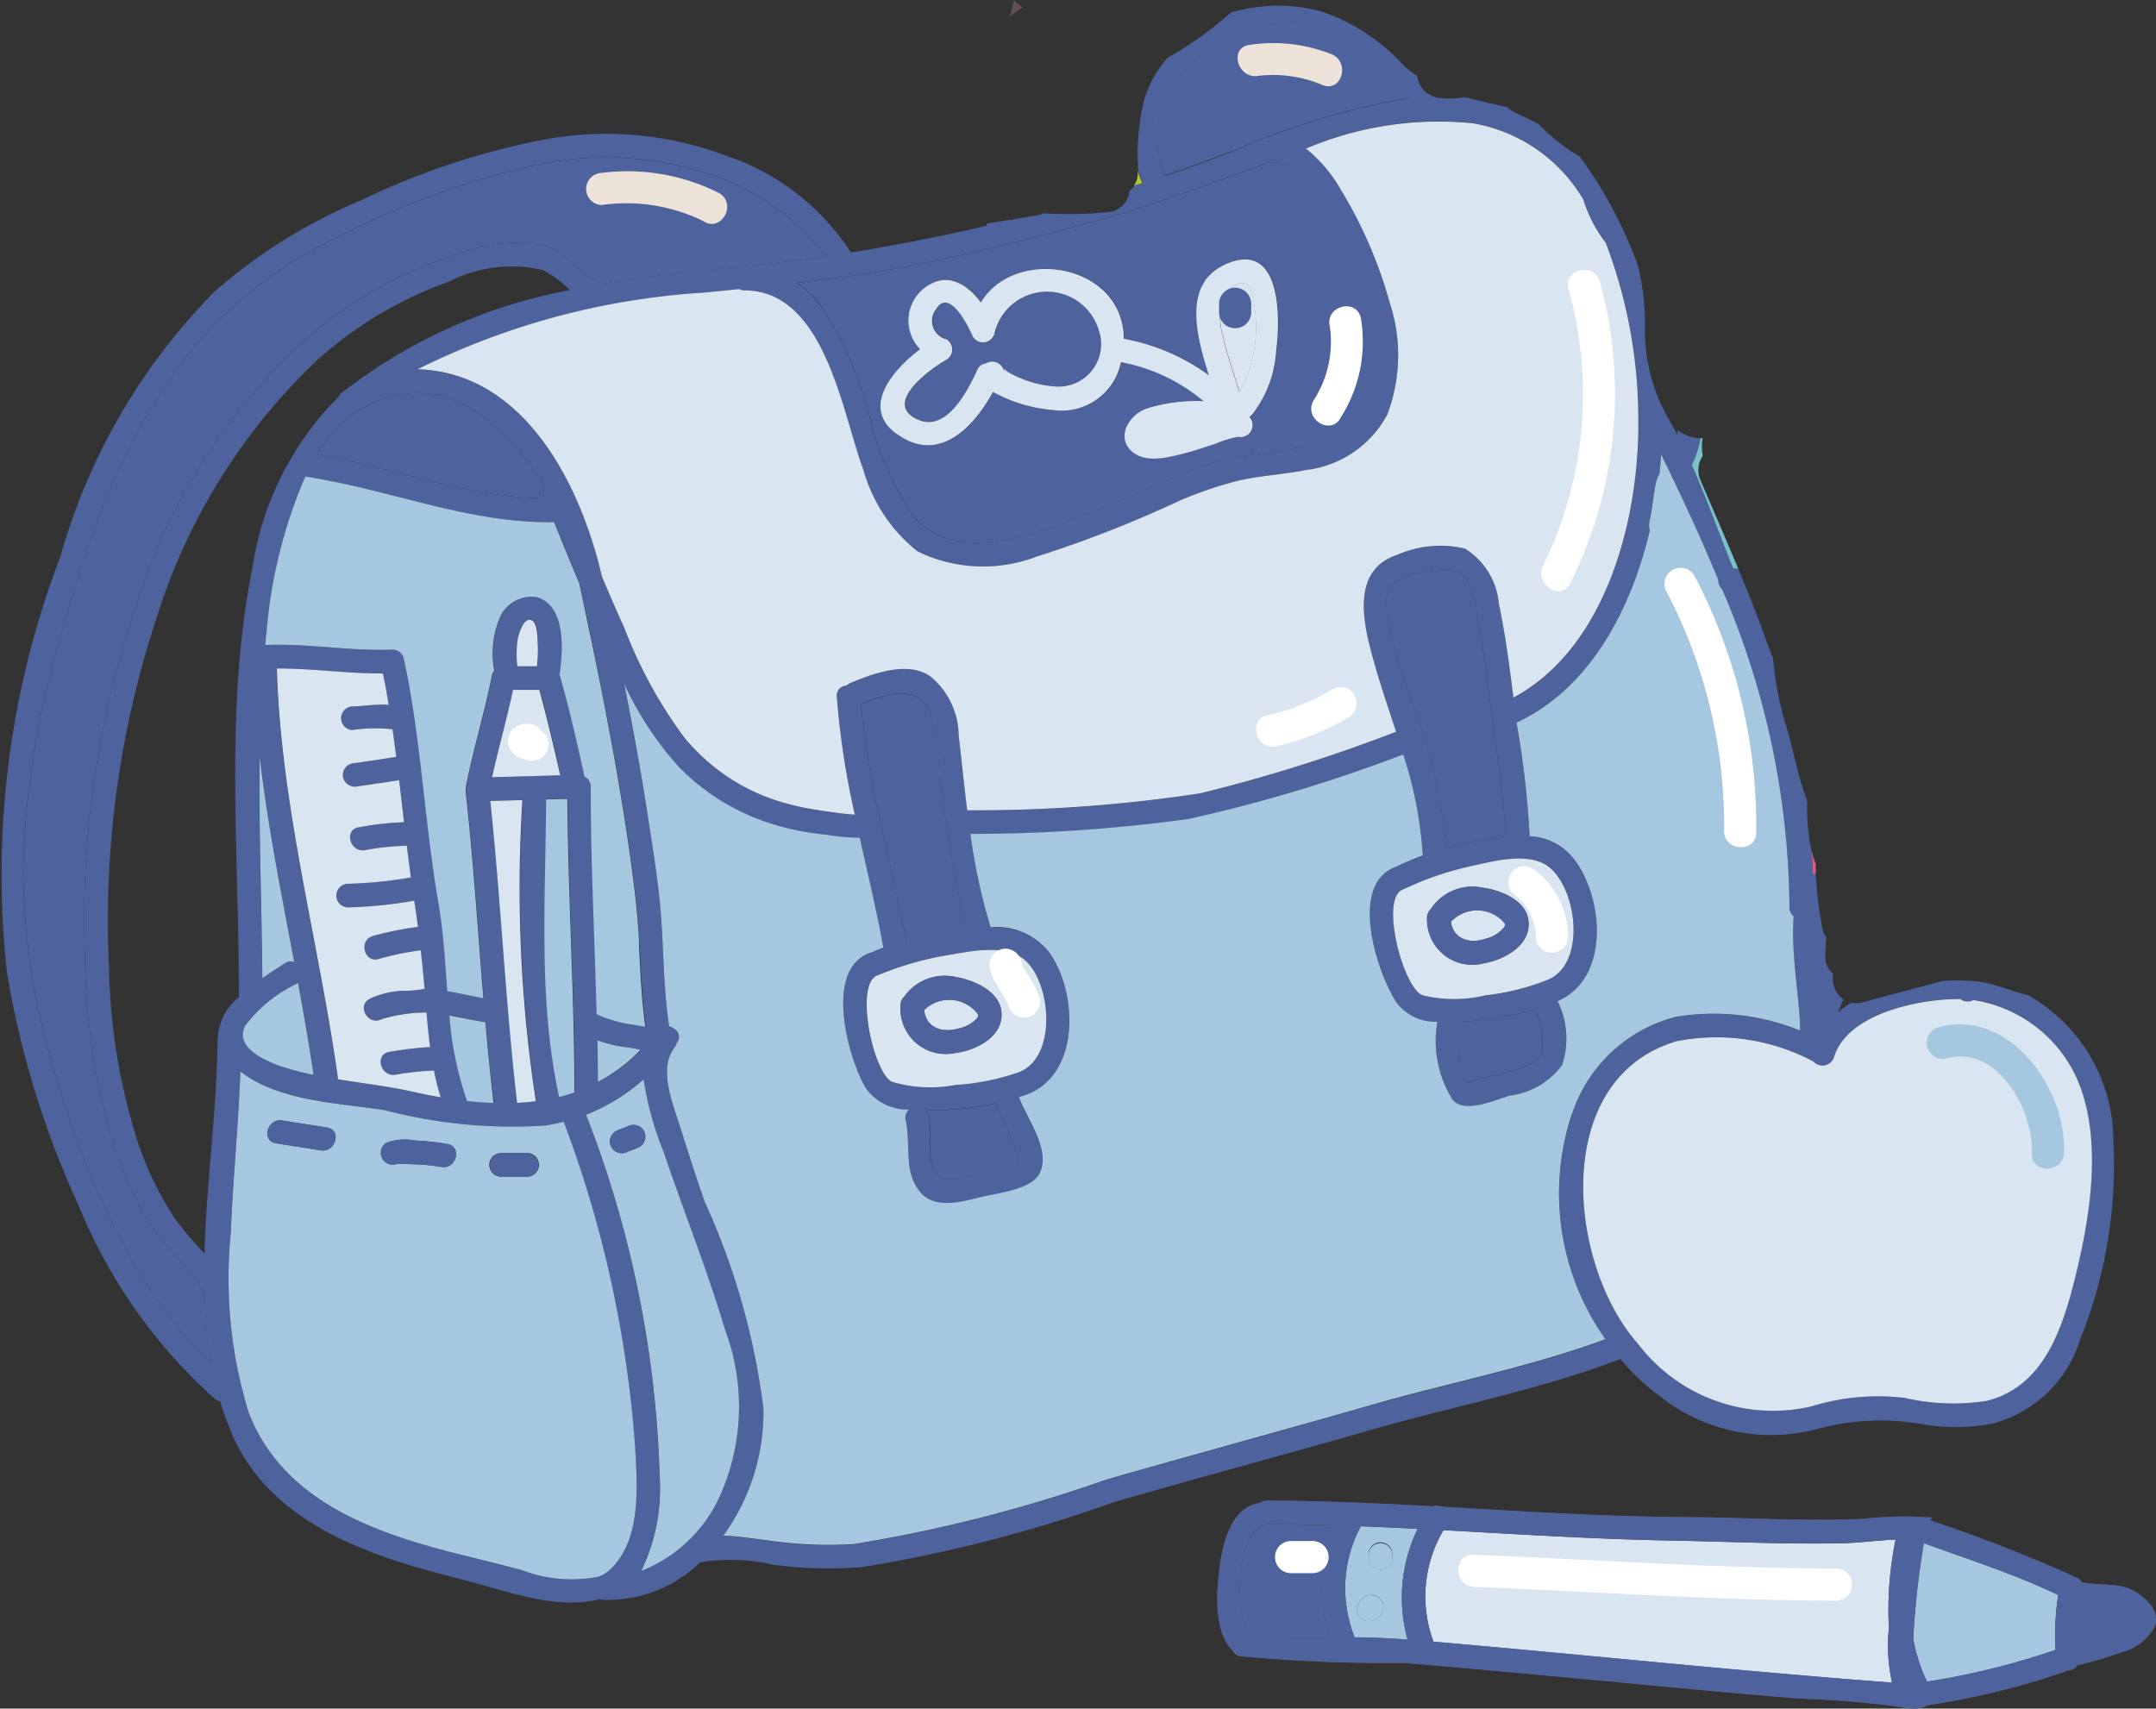
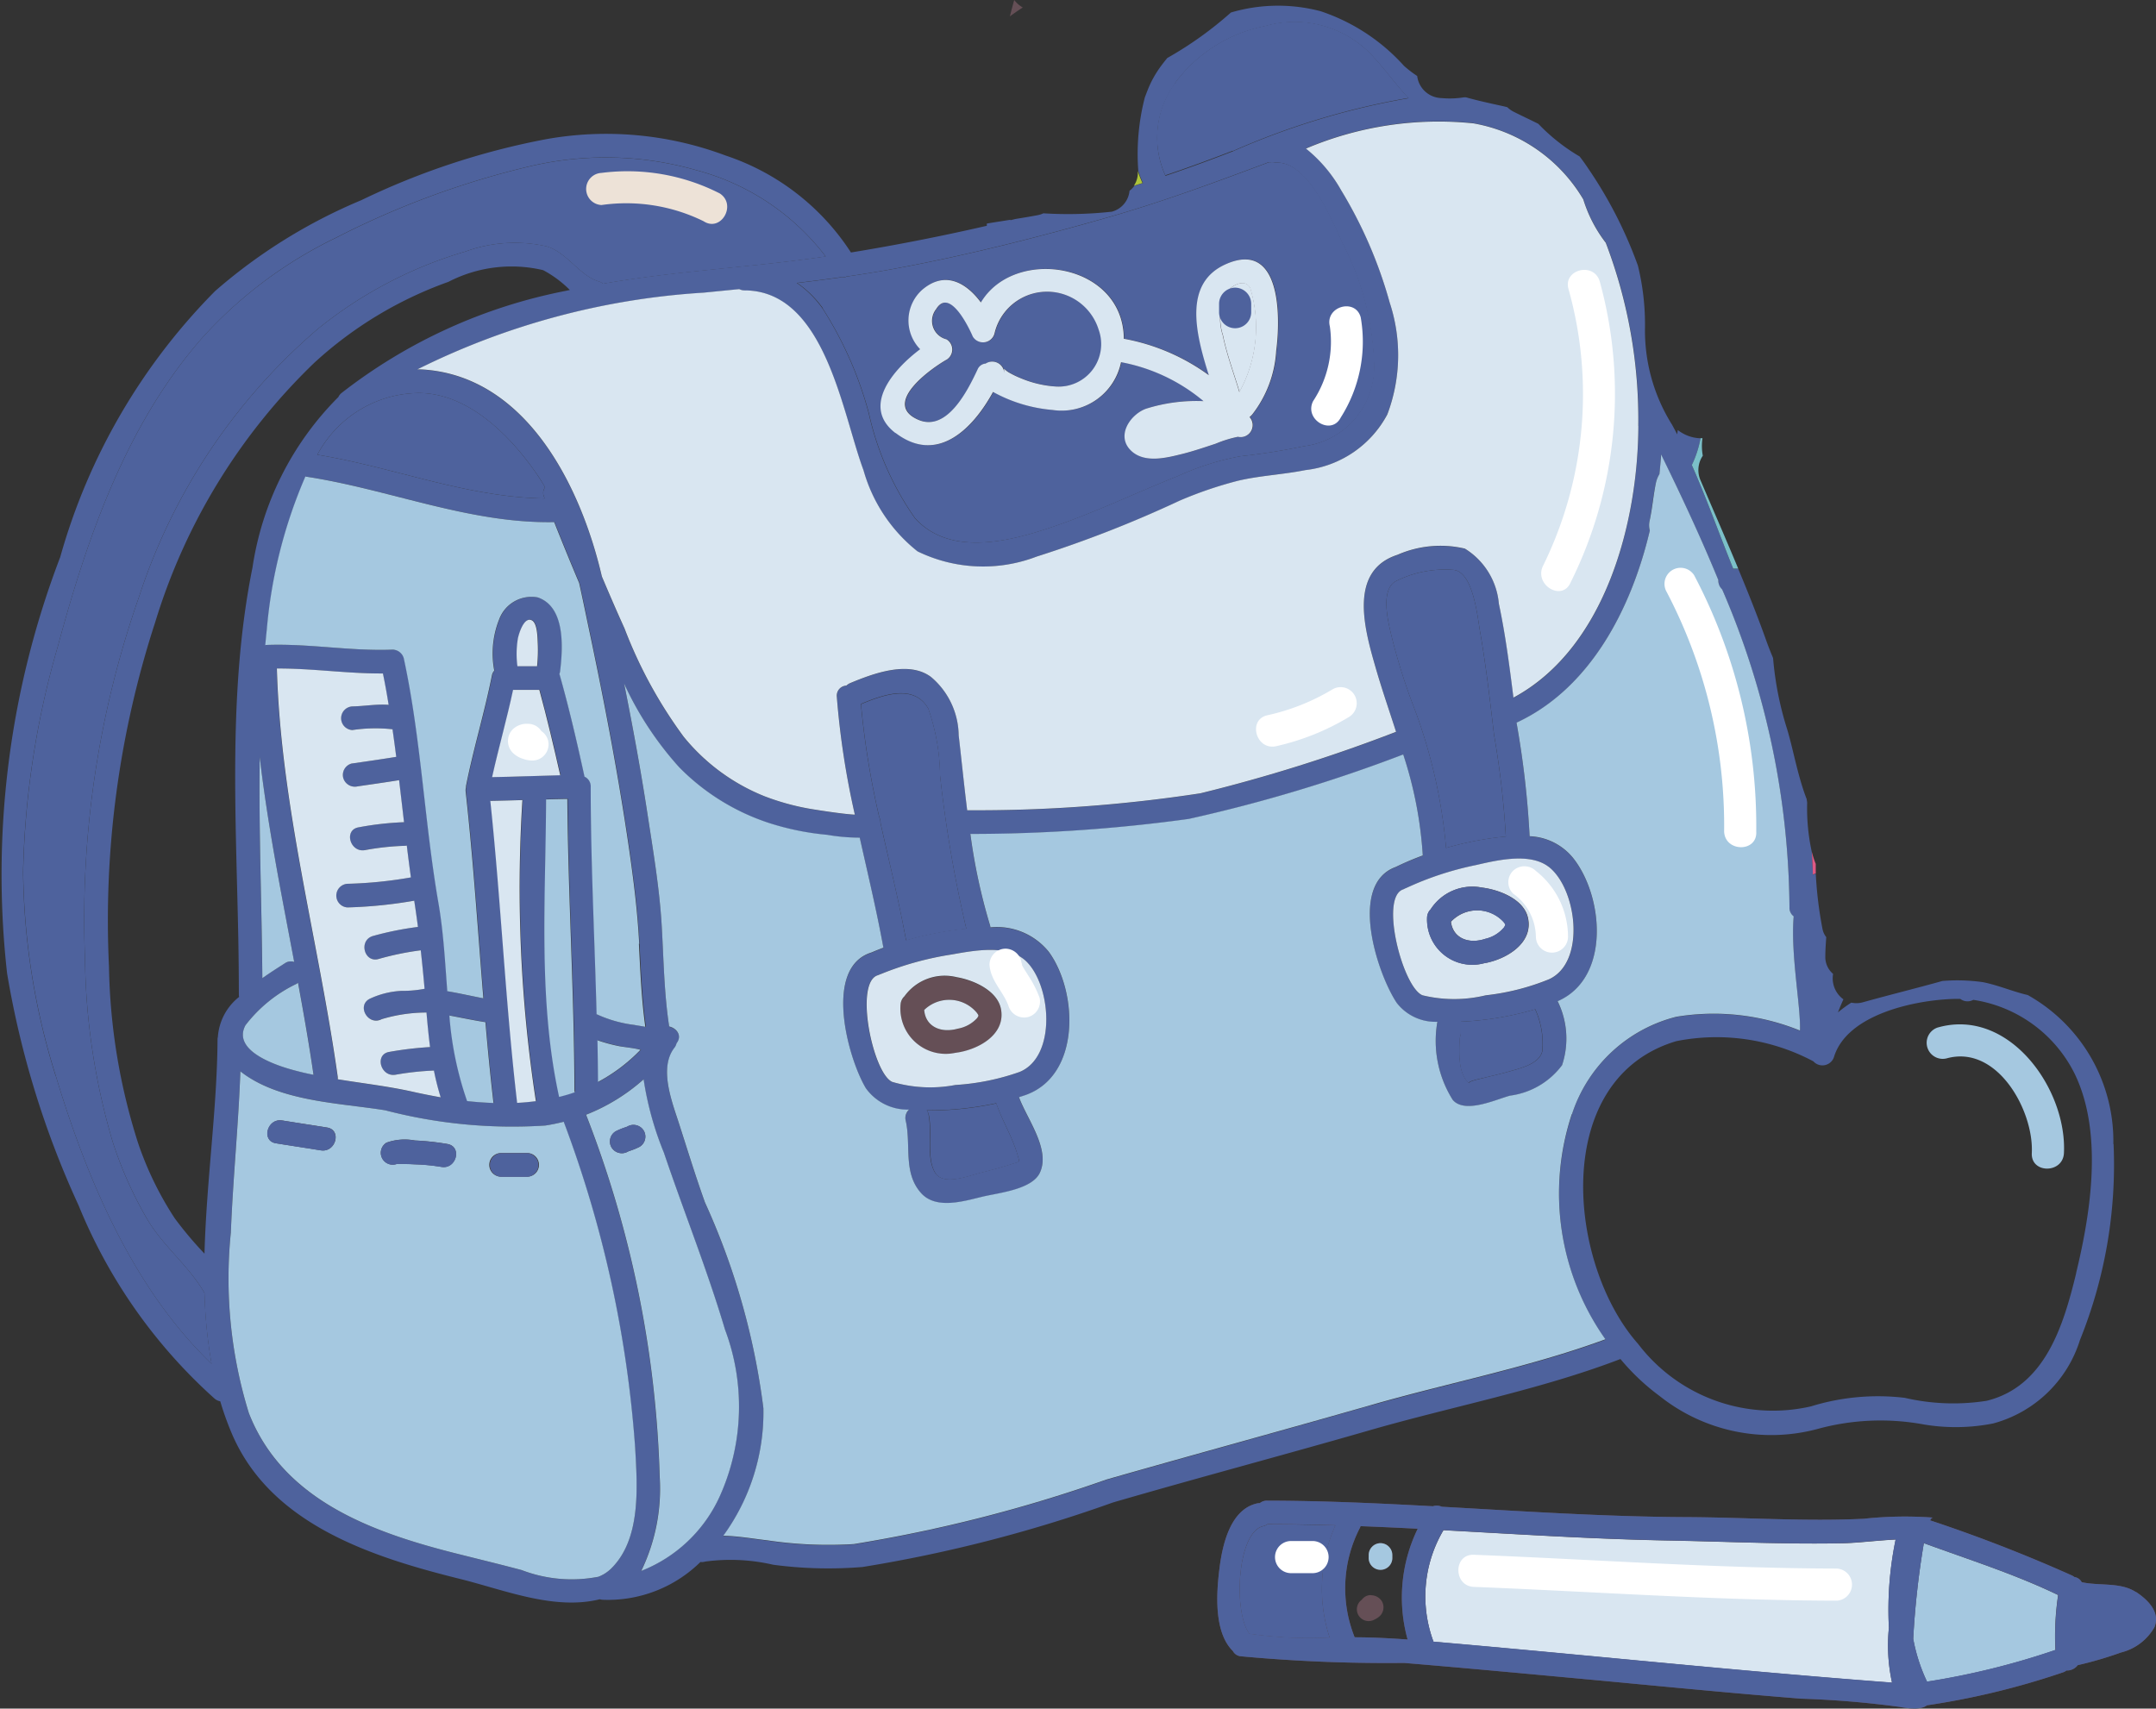
<svg xmlns="http://www.w3.org/2000/svg" id="Group_8419" data-name="Group 8419" width="60.865" height="48.242" viewBox="0 0 60.865 48.242">
  <rect x="0" y="0" width="60.865" height="48.242" fill="#333333" stroke="none" />
  <defs>
    <clipPath id="clip-path">
      <rect id="Rectangle_2902" data-name="Rectangle 2902" width="60.865" height="48.242" fill="none" />
    </clipPath>
  </defs>
  <g id="Group_8418" data-name="Group 8418" clip-path="url(#clip-path)">
    <path id="Path_29195" data-name="Path 29195" d="M124.789,229.316l-.023.011h0l-.072.025a1.981,1.981,0,0,0-.238.1.335.335,0,0,0-.12.457.34.34,0,0,0,.457.12l.022-.011h0l.072-.025a1.947,1.947,0,0,0,.238-.1.335.335,0,0,0,.12-.457.34.34,0,0,0-.456-.12" transform="translate(-107.072 -197.512)" fill="#654f56" />
    <path id="Path_29196" data-name="Path 29196" d="M56.138,228.534c-.422-.07-.846-.13-1.268-.2s-.6.574-.177.643.846.131,1.268.2.6-.574.177-.644" transform="translate(-46.907 -196.696)" fill="#654f56" />
    <path id="Path_29197" data-name="Path 29197" d="M79.483,232.449a7.361,7.361,0,0,0-.923-.1,1.518,1.518,0,0,0-.8.062.335.335,0,0,0,.291.6c.046,0,.093,0,.139,0,.124,0,.248.005.372.011a5.606,5.606,0,0,1,.746.072c.42.078.6-.565.177-.644" transform="translate(-66.849 -200.145)" fill="#654f56" />
    <path id="Path_29198" data-name="Path 29198" d="M100.846,235.023h-.734a.334.334,0,0,0,0,.667h.734a.334.334,0,0,0,0-.667" transform="translate(-85.964 -202.463)" fill="#654f56" />
    <path id="Path_29199" data-name="Path 29199" d="M185.056,199.031a1.4,1.4,0,0,0-1.473.542.341.341,0,0,0-.107.217,1.279,1.279,0,0,0,1.543,1.378c.617-.076,1.422-.5,1.292-1.227-.095-.535-.787-.831-1.255-.909m.58,1.148a.968.968,0,0,1-.549.3c-.483.134-.913-.065-.946-.53a1.014,1.014,0,0,1,1.486.08c.061.087.052.077.009.149" transform="translate(-158.05 -171.434)" fill="#654f56" />
    <path id="Path_29200" data-name="Path 29200" d="M59.661,33.308a4.73,4.73,0,0,0-2.417-4.21c-.43-.1-.821-.274-1.262-.363a5.132,5.132,0,0,0-1.148-.034c-.743.208-1.493.392-2.239.6a.694.694,0,0,1-.332.012,3.409,3.409,0,0,0-.377.276c.047-.124.1-.248.154-.37a.732.732,0,0,1-.291-.718.626.626,0,0,1-.219-.509c0-.17.014-.348.026-.529a.534.534,0,0,1-.107-.236,11.157,11.157,0,0,1-.189-1.558.624.624,0,0,0-.082.033c-.007-.215-.017-.429-.03-.644a5.75,5.75,0,0,1-.131-1.379c0-.038-.01-.076-.014-.114-.252-.648-.379-1.405-.554-1.982a9.147,9.147,0,0,1-.394-2c-.067-.161-.132-.323-.189-.483-.244-.685-.514-1.363-.795-2.038h-.142c-.394-.973-.744-1.966-1.168-2.926a2.985,2.985,0,0,0,.246-.758,1.092,1.092,0,0,1-.642-.233c-.006.04-.011.081-.018.121-.047-.091-.095-.181-.144-.271a5.006,5.006,0,0,1-.764-2.751,6.971,6.971,0,0,0-.2-1.741,12.149,12.149,0,0,0-1.4-2.739c-.081-.122-.162-.235-.245-.343A5.36,5.36,0,0,1,43.429,4.5c-.231-.117-.467-.225-.7-.343a.72.72,0,0,1-.177-.127c-.049-.013-.1-.025-.149-.036-.343-.075-.685-.149-1.018-.243l-.058,0a2.5,2.5,0,0,1-.636.021.708.708,0,0,1-.683-.623,3.251,3.251,0,0,1-.371-.285A5.506,5.506,0,0,0,37.282,1.32a4.7,4.7,0,0,0-2.532.036A10.354,10.354,0,0,1,33,2.614l-.046.026c-.082.1-.161.2-.235.307a3.151,3.151,0,0,0-.2.332c-.008.016-.016.032-.024.048s-.018.038-.027.057c-.055.119-.1.242-.148.367a6.374,6.374,0,0,0-.185,2.081,3.077,3.077,0,0,0,.132.34l-.243.076a.6.6,0,0,1-.137.141.675.675,0,0,1-.5.591,11.307,11.307,0,0,1-1.931.046.727.727,0,0,1-.17.054c-.206.039-.414.073-.621.106l-.138.035s0-.009,0-.013c-.223.035-.446.07-.668.107,0,.007,0,.013,0,.02a.359.359,0,0,0,0,.043c-1.275.293-2.557.545-3.836.754a6.749,6.749,0,0,0-3.54-2.738,9.6,9.6,0,0,0-5.066-.461A20.939,20.939,0,0,0,10.2,6.655,15.183,15.183,0,0,0,6.074,9.22,17.308,17.308,0,0,0,1.7,16.733,25.08,25.08,0,0,0,.2,28.484,25.8,25.8,0,0,0,2.22,35.04a14.827,14.827,0,0,0,3.839,5.454.343.343,0,0,0,.159.075,8.558,8.558,0,0,0,.33.919c1.1,2.57,3.971,3.483,6.455,4.1,1.243.31,2.646.889,3.93.57a.347.347,0,0,0,.085.015,3.724,3.724,0,0,0,2.756-1.067.336.336,0,0,0,.135-.012,5.342,5.342,0,0,1,1.92.09,11.8,11.8,0,0,0,2.523.063,39.793,39.793,0,0,0,7.066-1.821c2.407-.7,4.834-1.343,7.244-2.038,2.344-.677,4.8-1.138,7.084-2.013a6.314,6.314,0,0,0,1.11,1.048,5.052,5.052,0,0,0,4.45.928,6.726,6.726,0,0,1,3-.129,5.442,5.442,0,0,0,1.96-.027,3.527,3.527,0,0,0,2.453-2.358,13.218,13.218,0,0,0,.948-5.533M41.6,4.482a4.508,4.508,0,0,1,3.1,2.146,3.891,3.891,0,0,0,.635,1.226,13.992,13.992,0,0,1,.919,5.177c-.01,2.719-.927,6.277-3.527,7.675-.107-.887-.225-1.775-.411-2.649a2.037,2.037,0,0,0-.96-1.56,3.02,3.02,0,0,0-1.9.174c-1.372.443-.948,2.045-.642,3.107.185.645.4,1.269.6,1.892a45.179,45.179,0,0,1-5.523,1.735,41.731,41.731,0,0,1-6.585.479c-.089-.713-.16-1.425-.24-2.117a2.19,2.19,0,0,0-.78-1.646c-.638-.477-1.648-.092-2.282.172a.359.359,0,0,0-.108.071.285.285,0,0,0-.27.318,23.254,23.254,0,0,0,.509,3.326c-.341-.015-1.094-.137-1.225-.158a6.833,6.833,0,0,1-1.331-.364A5.632,5.632,0,0,1,19.3,21.811a12.881,12.881,0,0,1-1.671-3.059c-.221-.486-.433-.976-.64-1.468-.566-2.443-2.036-5.505-4.851-5.826-.122-.014-.24-.02-.357-.022a20.978,20.978,0,0,1,8.08-2.166l1.006-.1a.331.331,0,0,0,.152.036c2.273.008,2.75,3.452,3.356,5.076A4.463,4.463,0,0,0,25.9,16.573a4.222,4.222,0,0,0,3.362.147A33.351,33.351,0,0,0,33.3,15.143a11.206,11.206,0,0,1,1.656-.565c.621-.149,1.273-.177,1.9-.3A3,3,0,0,0,39.165,12.7a4.732,4.732,0,0,0,.067-3.155,12.566,12.566,0,0,0-1.374-3.179,4.059,4.059,0,0,0-.992-1.173,9.575,9.575,0,0,1,4.73-.713m-.115,27.109c-.305-.242-.3-.821-.266-1.294a.341.341,0,0,0,.027-.138V29.85a8.779,8.779,0,0,0,2.1-.35,2.331,2.331,0,0,1,.2,1.183c-.083.37-.65.489-.949.577-.235.069-.475.118-.712.18-.085.022-.465.1-.4.152m.463-2.484a3.8,3.8,0,0,1-1.782,0c-.559-.212-1.216-2.748-.557-2.988a.376.376,0,0,0,.071-.035l.007,0a8.881,8.881,0,0,1,1.989-.656c.591-.136,1.515-.356,2.045.049.8.61,1.069,2.69.018,3.176a6.663,6.663,0,0,1-1.792.455m-1.119-4.164a14.92,14.92,0,0,0-.966-4.124,17.155,17.155,0,0,1-.569-1.839c-.091-.383-.333-1.293.1-1.561a3.1,3.1,0,0,1,1.623-.329c.581.024.7,1.35.774,1.76.167.959.278,1.925.391,2.892a25.475,25.475,0,0,1,.334,2.878v0c-.09.008-.18.018-.27.029a9.322,9.322,0,0,0-1.416.292m-14.609,7.53a.331.331,0,0,0-.054-.121H26.2a8.927,8.927,0,0,0,1.923-.2c.172.5.455.947.6,1.454.071.243.077.183-.2.273s-.553.162-.831.232c-.345.087-1.054.378-1.291.008-.265-.413-.082-1.173-.19-1.652m.754-.829a3.8,3.8,0,0,1-1.78-.087c-.548-.239-1.079-2.8-.409-3.012a.383.383,0,0,0,.073-.031l.007,0a8.879,8.879,0,0,1,2.019-.557c.6-.107,1.53-.282,2.04.149.767.648.935,2.739-.138,3.173a6.654,6.654,0,0,1-1.812.367m-1.388-4.089c-.2-1.112-.477-2.212-.722-3.317a.327.327,0,0,0-.034-.156,23.946,23.946,0,0,1-.518-3.2c.625-.258,1.492-.58,1.9.126a5.911,5.911,0,0,1,.334,1.89,36.14,36.14,0,0,0,.742,4.328,9.376,9.376,0,0,0-1.7.327M17.92,29.944a3.592,3.592,0,0,1-1-.273.371.371,0,0,0-.069-.028c-.055-2.141-.161-4.282-.166-6.424a.3.3,0,0,0-.175-.285c-.215-.962-.438-1.924-.7-2.873,0-.009-.006-.017-.01-.026a.359.359,0,0,0,.021-.086c.078-.657.151-1.812-.633-2.077a.972.972,0,0,0-1.086.614,2.6,2.6,0,0,0-.149,1.4.348.348,0,0,0,.012.05.269.269,0,0,0-.066.128c-.208,1.054-.527,2.082-.734,3.136,0,.012,0,.023,0,.034a.318.318,0,0,0-.009.121c.216,1.94.342,3.889.5,5.835-.341-.059-.678-.137-1.019-.2-.063-.837-.109-1.677-.249-2.486-.4-2.3-.488-4.632-.979-6.913a.332.332,0,0,0-.322-.245c-1.183.046-2.354-.177-3.537-.133a.434.434,0,0,0-.052.007c.013-.145.027-.29.042-.434a13.863,13.863,0,0,1,1.092-4.33c.01,0,.02.006.031.008,2.348.359,4.591,1.327,6.992,1.282q.345.863.705,1.72c.091.405.174.815.261,1.227.417,1.974.8,3.954,1.1,5.95.149,1,.283,2,.334,3.01.04.785.072,1.568.181,2.345-.107-.022-.214-.036-.307-.053m.165.7a4.753,4.753,0,0,1-1.2.907c0-.394-.008-.788-.016-1.181a4.529,4.529,0,0,0,.63.17c.153.032.407.055.588.1m-4.243-7.029c.3,0,.6-.014.906-.023a39.649,39.649,0,0,0,.38,8.5c-.175.023-.351.04-.53.049-.331-2.835-.452-5.689-.757-8.527m.09,8.532c-.247-.008-.5-.027-.746-.054a9.491,9.491,0,0,1-.5-2.416c.339.063.676.134,1.017.188.066.762.139,1.523.228,2.282m-.039-9.2c.184-.825.416-1.637.592-2.464h.742c.218.8.408,1.6.59,2.411-.641.015-1.282.042-1.924.053m.727-3.91c.022-.121.168-.63.394-.518.159.079.159.492.168.637a4.3,4.3,0,0,1-.019.659h-.555a2.693,2.693,0,0,1,.012-.779m.8,4.535q.3-.009.6-.014c.019,2.736.191,5.469.2,8.2a.387.387,0,0,0,.008.077c-.145.05-.293.093-.442.131-.6-2.741-.377-5.612-.368-8.4M8.377,28.779a.32.32,0,0,0,.038-.03c.16.865.311,1.732.438,2.6-.2-.041-.391-.085-.584-.137-.505-.138-1.717-.547-1.339-1.259a3.972,3.972,0,0,1,1.448-1.175M7.331,22.371c.226,1.943.611,3.868.974,5.794a.293.293,0,0,0-.266.037c-.173.111-.4.253-.635.42-.016-2.083-.1-4.169-.074-6.251m.482-2.493c1,0,1.994.147,2.994.14.06.294.113.59.162.886-.341-.026-.679.038-1.026.045a.334.334,0,0,0,0,.667,4.42,4.42,0,0,1,1.135-.022c.038.259.072.519.105.779-.42.068-.841.129-1.262.189a.334.334,0,0,0-.233.41.342.342,0,0,0,.41.233c.389-.056.778-.112,1.166-.174.047.4.093.791.139,1.187a8.612,8.612,0,0,0-1.283.145c-.424.07-.243.714.177.644a7.307,7.307,0,0,1,1.112-.122.369.369,0,0,0,.072-.008q.055.448.116.9a12.02,12.02,0,0,1-1.79.18.334.334,0,0,0,0,.667,12.877,12.877,0,0,0,1.884-.19v0c.039.248.073.495.105.741a8.9,8.9,0,0,0-1.278.258c-.409.13-.234.774.177.644a8.024,8.024,0,0,1,1.18-.242c.041.361.076.723.108,1.087a3.278,3.278,0,0,1-.647.058,2.4,2.4,0,0,0-.9.222c-.383.2-.045.772.337.576a4.4,4.4,0,0,1,1.265-.187V29.6c.025.323.055.646.1.968a9.826,9.826,0,0,0-1.153.137c-.424.07-.243.713.177.644a8.032,8.032,0,0,1,1.085-.118,7.25,7.25,0,0,0,.191.756q-.37-.064-.742-.147c-.716-.159-1.444-.245-2.166-.363a.385.385,0,0,0,0-.071c-.542-3.845-1.606-7.63-1.718-11.527m7.548-4.847.018.045c-2.2-.029-4.265-.883-6.419-1.234A3.282,3.282,0,0,1,11.834,12.1c1.384.011,2.554,1.189,3.288,2.243.1.138.184.278.266.419a.268.268,0,0,0-.027.271M33.166,3.36a4.159,4.159,0,0,1,2.553-1.619,3,3,0,0,1,3.078.9c.343.371.627.781.968,1.135a21.251,21.251,0,0,0-4.963,1.5q-.942.367-1.9.692a2.588,2.588,0,0,1,.268-2.6M23.9,8.81c.5-.072,1-.153,1.5-.248,2-.376,3.969-.878,5.922-1.436,1.532-.438,3-.985,4.49-1.542a.3.3,0,0,0,.152.016c.936-.12,1.644,1.65,1.946,2.3a7.888,7.888,0,0,1,.872,3.291A2.26,2.26,0,0,1,36.81,13.6a18.125,18.125,0,0,1-1.8.285,7.577,7.577,0,0,0-1.745.552c-1.34.534-2.636,1.174-4.021,1.592-1.119.337-2.55.572-3.42-.4a8.233,8.233,0,0,1-1.3-2.958,10.554,10.554,0,0,0-1.309-2.966,2.985,2.985,0,0,0-.723-.714q.624-.073,1.247-.161A.308.308,0,0,0,23.9,8.81M1.57,31.378a19.906,19.906,0,0,1-.919-5.767,24.668,24.668,0,0,1,.986-6.374C2.46,16.181,3.566,13,5.675,10.581A12.242,12.242,0,0,1,9.489,7.712,24.167,24.167,0,0,1,14.946,5.7a9.3,9.3,0,0,1,4.727.111A6.761,6.761,0,0,1,23.31,8.243c-2.095.31-4.2.4-6.285.769a.343.343,0,0,0-.119-.063c-.553-.168-.887-.812-1.471-.991a4.073,4.073,0,0,0-2.293.146,11.978,11.978,0,0,0-4.174,2.19,16.834,16.834,0,0,0-5.042,7.559A27.52,27.52,0,0,0,2.4,28.065a18.989,18.989,0,0,0,.782,5.178,11.065,11.065,0,0,0,.964,2.166c.451.779,1.184,1.329,1.626,2.1a13.347,13.347,0,0,0,.2,2c-2.231-2.145-3.523-5.233-4.4-8.136m4.576-1.084a.371.371,0,0,0-.007.065c-.01,1.937-.315,4.009-.368,6.046a10.575,10.575,0,0,1-.838-.995,9.31,9.31,0,0,1-1.042-2.144,17.2,17.2,0,0,1-.816-4.961,27.206,27.206,0,0,1,1.307-9.737,17.053,17.053,0,0,1,4.49-7.318,11.113,11.113,0,0,1,3.785-2.284,3.88,3.88,0,0,1,2.675-.33,3.147,3.147,0,0,1,.753.56l-.118.025A14.935,14.935,0,0,0,9.641,12.1a.318.318,0,0,0-.089.114,8.594,8.594,0,0,0-2.424,4.814c-.694,3.439-.465,7.026-.4,10.507q.014.776.015,1.552a.35.35,0,0,0,.007.064,1.581,1.581,0,0,0-.6,1.139M17.23,45.314a1.038,1.038,0,0,1-.349.214l-.01,0a3.943,3.943,0,0,1-2.145-.193c-.624-.166-1.251-.317-1.877-.475-2.361-.6-4.868-1.5-5.825-3.959a12.862,12.862,0,0,1-.508-5.1c.059-1.518.214-3.03.269-4.547,1.1.856,2.8.886,4.093,1.1a14.2,14.2,0,0,0,4.517.429c.176-.027.347-.063.514-.105a32.662,32.662,0,0,1,2.017,9.205c.065,1.107.181,2.6-.7,3.433m.873.042a5.328,5.328,0,0,0,.521-2.655,30.522,30.522,0,0,0-2.079-10.225,5.431,5.431,0,0,0,1.625-1,8.994,8.994,0,0,0,.573,2.072c.563,1.663,1.219,3.3,1.722,4.986a6.173,6.173,0,0,1-.144,4.711,4.065,4.065,0,0,1-2.218,2.11m20.632-4.681c-2.495.715-5,1.4-7.494,2.11a41.268,41.268,0,0,1-7.131,1.822,11.663,11.663,0,0,1-2.452-.107c-.384-.042-.817-.121-1.235-.128a5.921,5.921,0,0,0,1.133-3.6,20.021,20.021,0,0,0-1.648-5.808c-.267-.742-.5-1.5-.741-2.252-.195-.6-.563-1.549-.126-2.115a.314.314,0,0,0,.062-.127l.005-.007c.161-.215,0-.424-.212-.47-.143-.938-.155-1.889-.21-2.835-.062-1.071-.247-2.15-.41-3.21-.187-1.218-.411-2.43-.653-3.639a9.331,9.331,0,0,0,1.554,2.362,6.3,6.3,0,0,0,2.541,1.576,7.587,7.587,0,0,0,1.638.333,5.429,5.429,0,0,0,.919.08c.231,1.034.478,2.066.668,3.107q-.17.064-.337.135h0c-1.373.424-.661,3-.156,3.836a1.448,1.448,0,0,0,1.218.6.319.319,0,0,0-.094.317c.156.69-.083,1.473.438,2.045.428.471,1.225.216,1.737.094.442-.1,1.384-.2,1.608-.67.314-.661-.366-1.524-.587-2.137.064-.021.129-.04.191-.063,1.556-.56,1.475-2.914.649-4.043a1.887,1.887,0,0,0-1.646-.69.342.342,0,0,0-.011-.055,16.357,16.357,0,0,1-.556-2.582,45.215,45.215,0,0,0,6.164-.424,43.027,43.027,0,0,0,6.057-1.82,11.325,11.325,0,0,1,.552,2.852c-.262.1-.519.2-.766.326h0c-1.35.491-.513,3.026.033,3.839a1.381,1.381,0,0,0,1.145.53,3.122,3.122,0,0,0,.435,2.207c.347.4,1.232-.022,1.62-.122a2.186,2.186,0,0,0,1.465-.86,2.385,2.385,0,0,0-.125-1.806c1.5-.65,1.3-2.977.425-4.058a1.667,1.667,0,0,0-1.216-.6,25.841,25.841,0,0,0-.37-3.207c2.069-.959,3.239-3.2,3.763-5.424a.57.57,0,0,1-.008-.27c.073-.354.1-.714.178-1.068a.789.789,0,0,1,.1-.255c.014-.126.026-.252.035-.375,0-.061.008-.122.012-.183.574,1.171,1.125,2.351,1.617,3.549a.342.342,0,0,0,.108.264,23.006,23.006,0,0,1,1.9,8.976.3.3,0,0,0,.119.255c-.09,1.082.206,2.567.177,3.225a6.473,6.473,0,0,0-3.492-.389,4.171,4.171,0,0,0-2.944,2.749,7.127,7.127,0,0,0,.947,6.363c-2.131.786-4.412,1.225-6.592,1.85M58.612,36.95c-.359,1.48-.877,3.2-2.529,3.605a6.079,6.079,0,0,1-2.311-.084,6.4,6.4,0,0,0-2.644.24,4.786,4.786,0,0,1-4.882-1.761c-2-2.254-2.483-7.492,1.077-8.55a5.822,5.822,0,0,1,3.87.57.343.343,0,0,0,.581-.122c.371-1.217,2.314-1.613,3.406-1.641.054,0,.107,0,.16,0a.339.339,0,0,0,.351.035l.017-.008a3.835,3.835,0,0,1,2.86,2.085c.807,1.663.458,3.914.042,5.627" transform="translate(0 -1.003)" fill="#4e629d" />
    <path id="Path_29201" data-name="Path 29201" d="M205.9,0q-.064.23-.123.462c.12-.087.241-.172.365-.251A.787.787,0,0,1,205.9,0" transform="translate(-177.268)" fill="#654f56" />
    <path id="Path_29202" data-name="Path 29202" d="M292.345,180.817a1.4,1.4,0,0,0-1.445.614.341.341,0,0,0-.1.222,1.278,1.278,0,0,0,1.608,1.3c.613-.106,1.4-.565,1.23-1.289-.121-.53-.827-.791-1.3-.847m.636,1.118a.966.966,0,0,1-.534.328c-.476.158-.915-.02-.971-.483a1.014,1.014,0,0,1,1.488.007c.065.084.056.075.016.148" transform="translate(-250.514 -155.755)" fill="#654f56" />
    <path id="Path_29203" data-name="Path 29203" d="M179.859,57.762c1.179.9,2.185-.115,2.753-1.157a4.2,4.2,0,0,0,1.68.509,1.71,1.71,0,0,0,1.933-1.349,5.055,5.055,0,0,1,2.329,1.1,4.745,4.745,0,0,0-1.622.214c-.441.159-.852.757-.434,1.174.38.379,1.01.213,1.467.1.317-.08.628-.187.938-.289a3.359,3.359,0,0,1,.622-.193.338.338,0,0,0,.328-.556.912.912,0,0,0,.073-.07,3.225,3.225,0,0,0,.679-1.8c.127-.95.142-3.132-1.412-2.451-1.209.53-.872,1.936-.489,3.139a5.849,5.849,0,0,0-2.4-1.029c-.013-2.138-3.082-2.622-4.035-1.025-.409-.552-1.011-.913-1.661-.354a1.163,1.163,0,0,0-.054,1.674c-.775.582-1.66,1.626-.7,2.365m8.167-.123a3.028,3.028,0,0,1-.984.173c-.168-.007.223-.144.318-.17a3.414,3.414,0,0,1,.738-.09c.059,0,.121,0,.183,0-.09.035-.176.067-.254.09m1.177-3.845c.159-.206.517-.4.672-.125a3.794,3.794,0,0,1-.306,2.938c-.159-.532-.356-1.055-.467-1.6a1.58,1.58,0,0,1,.1-1.212m-7.9,1.9a.336.336,0,0,0,0-.576.537.537,0,0,1-.291-.855c.38-.619.927.524,1.035.778a.336.336,0,0,0,.61-.08,1.524,1.524,0,0,1,2.942-.117,1.2,1.2,0,0,1-1.2,1.607,3.029,3.029,0,0,1-.98-.227,2.678,2.678,0,0,1-.333-.158c-.183-.1-.155-.194-.151.008a.34.34,0,0,0-.525-.272.272.272,0,0,0-.23.17c-.275.585-.863,1.776-1.679,1.415-1.019-.451.33-1.423.8-1.693" transform="translate(-154.578 -45.539)" fill="#654f56" />
    <path id="Path_29204" data-name="Path 29204" d="M273.978,308.418c-.43-.285-1.037-.169-1.529-.279a.276.276,0,0,0-.207-.146.346.346,0,0,0-.066-.042,42.977,42.977,0,0,0-4.007-1.558c.029-.053.058-.081.089-.077a10.816,10.816,0,0,0-1.964.033c-1.658.079-3.334-.039-4.995-.047-2.307-.01-4.61-.165-6.916-.293a.338.338,0,0,0-.249-.014c-1.56-.085-3.12-.156-4.683-.158a.315.315,0,0,0-.205.07.356.356,0,0,0-.083.009c-.756.175-.973,1.178-1.055,1.828-.085.676-.17,1.8.378,2.339a.281.281,0,0,0,.21.147,44.782,44.782,0,0,0,4.623.189c1.855.154,3.709.329,5.564.5,1.879.177,3.758.36,5.64.509a27.14,27.14,0,0,1,2.778.231c.42.079.657.052.777-.043a21.858,21.858,0,0,0,3.819-.923.343.343,0,0,0,.121-.06.384.384,0,0,0,.319-.151,10.712,10.712,0,0,0,1.222-.358,1.5,1.5,0,0,0,.945-.717c.171-.431-.2-.779-.525-.994m-22.759,1.288a11.785,11.785,0,0,1-2.268-.108c-.457-.591-.354-2.868.388-3.039a.335.335,0,0,0,.122-.055c.64,0,1.28.014,1.919.033a4.414,4.414,0,0,0-.162,3.169m2.2.057c-.5-.036-.994-.062-1.495-.063a3.714,3.714,0,0,1,.15-3.094.436.436,0,0,0,.016-.044q.807.031,1.614.073a4.432,4.432,0,0,0-.285,3.129m13.675,1.214c-2.564-.193-5.125-.431-7.685-.673-1.753-.166-3.506-.331-5.26-.483,0-.005,0-.011-.006-.016a3.67,3.67,0,0,1,.287-3.133c2.118.114,4.235.252,6.356.291,1.617.03,3.259.11,4.874.078.446-.008.989-.079,1.535-.105a9.82,9.82,0,0,0-.19,2.494,4.908,4.908,0,0,0,.089,1.546m4.614-.922a21.4,21.4,0,0,1-3.625.895,4.835,4.835,0,0,1-.39-1.211,23.792,23.792,0,0,1,.3-2.7c1.273.469,2.57.875,3.795,1.466a7.862,7.862,0,0,0-.077,1.553" transform="translate(-213.681 -263.466)" fill="#654f56" />
    <path id="Path_29205" data-name="Path 29205" d="M276.913,325.1a.306.306,0,0,0-.26.129.333.333,0,0,0,.361.559.559.559,0,0,0,.15-.1.347.347,0,0,0,.055-.413.363.363,0,0,0-.306-.171" transform="translate(-238.207 -280.062)" fill="#654f56" />
    <path id="Path_29206" data-name="Path 29206" d="M279.243,314.507a.337.337,0,0,0-.334.334v.067a.334.334,0,1,0,.667,0v-.067a.337.337,0,0,0-.334-.334" transform="translate(-240.27 -270.936)" fill="#654f56" />
    <path id="Path_29207" data-name="Path 29207" d="M231.2,34.88a.66.66,0,0,1-.112.389l.243-.076a3.085,3.085,0,0,1-.132-.34c0,.009,0,.018,0,.027" transform="translate(-199.078 -30.025)" fill="#adc43a" />
    <path id="Path_29208" data-name="Path 29208" d="M105.874,126.967c-.008-.145-.008-.558-.168-.637-.226-.113-.372.4-.394.518a2.693,2.693,0,0,0-.012.779h.555a4.3,4.3,0,0,0,.019-.66" transform="translate(-90.693 -108.815)" fill="#d9e6f1" />
    <path id="Path_29209" data-name="Path 29209" d="M70.832,82.329c-.734-1.054-1.9-2.232-3.288-2.243A3.282,3.282,0,0,0,64.67,81.83c2.154.351,4.224,1.205,6.419,1.234l-.018-.045a.268.268,0,0,1,.027-.271c-.082-.142-.17-.282-.266-.419" transform="translate(-55.711 -68.99)" fill="#4e629d" />
    <path id="Path_29210" data-name="Path 29210" d="M58.113,147.847c.722.118,1.451.2,2.166.363q.371.082.742.147a7.226,7.226,0,0,1-.191-.756,8.011,8.011,0,0,0-1.085.118c-.421.07-.6-.573-.177-.644a9.863,9.863,0,0,1,1.153-.137c-.042-.322-.072-.645-.1-.967v-.008a4.393,4.393,0,0,0-1.265.187c-.382.2-.72-.38-.337-.576a2.392,2.392,0,0,1,.9-.223,3.266,3.266,0,0,0,.647-.058c-.032-.363-.067-.726-.108-1.087a8.022,8.022,0,0,0-1.18.242c-.411.13-.586-.514-.177-.644a8.9,8.9,0,0,1,1.278-.258c-.032-.246-.067-.494-.105-.741v0a12.875,12.875,0,0,1-1.884.19.334.334,0,0,1,0-.667,12.021,12.021,0,0,0,1.79-.18q-.061-.447-.116-.9a.376.376,0,0,1-.072.008,7.321,7.321,0,0,0-1.112.122c-.421.07-.6-.573-.177-.644a8.61,8.61,0,0,1,1.283-.145q-.069-.593-.139-1.187c-.388.062-.777.118-1.166.174a.342.342,0,0,1-.41-.233.334.334,0,0,1,.233-.41c.421-.06.842-.121,1.262-.189-.033-.26-.068-.52-.105-.779a4.409,4.409,0,0,0-1.135.022.334.334,0,0,1,0-.667c.347-.007.686-.071,1.026-.045-.049-.3-.1-.591-.162-.886-1,.007-1.994-.145-2.994-.14.112,3.9,1.176,7.682,1.718,11.526a.387.387,0,0,1,0,.071" transform="translate(-48.58 -117.374)" fill="#d9e6f1" />
    <path id="Path_29211" data-name="Path 29211" d="M49.566,201.481c-.377.712.834,1.121,1.339,1.259.194.053.389.1.584.137-.127-.869-.278-1.735-.438-2.6a.34.34,0,0,1-.038.03,3.973,3.973,0,0,0-1.448,1.175" transform="translate(-42.638 -172.53)" fill="#a5c8e0" />
    <path id="Path_29212" data-name="Path 29212" d="M53.853,160.036c-.363-1.927-.749-3.851-.974-5.794-.029,2.082.058,4.169.074,6.251.236-.167.462-.309.635-.42a.293.293,0,0,1,.266-.037" transform="translate(-45.547 -132.874)" fill="#a5c8e0" />
    <path id="Path_29213" data-name="Path 29213" d="M237.863,8.122a21.251,21.251,0,0,1,4.963-1.5c-.342-.354-.625-.764-.968-1.135a3,3,0,0,0-3.078-.9,4.159,4.159,0,0,0-2.553,1.619,2.588,2.588,0,0,0-.268,2.6q.962-.326,1.9-.692" transform="translate(-203.061 -3.857)" fill="#4e629d" />
    <path id="Path_29214" data-name="Path 29214" d="M111.776,171.078a.378.378,0,0,1-.008-.077c-.006-2.736-.178-5.468-.2-8.2q-.3.005-.6.014c-.009,2.786-.233,5.657.368,8.4.149-.037.3-.08.442-.131" transform="translate(-95.552 -140.243)" fill="#a5c8e0" />
    <path id="Path_29215" data-name="Path 29215" d="M369.305,173.936a2.748,2.748,0,0,1-.109-.336c.013.215.024.429.03.644a.6.6,0,0,1,.082-.033q0-.137,0-.274" transform="translate(-318.048 -149.55)" fill="#de5985" />
    <path id="Path_29216" data-name="Path 29216" d="M298.07,207.64c.237-.061.477-.11.712-.18.3-.088.866-.207.949-.577a2.332,2.332,0,0,0-.2-1.183,8.787,8.787,0,0,1-2.1.35v.309a.342.342,0,0,1-.027.138c-.031.473-.039,1.052.266,1.294-.07-.055.311-.13.4-.152" transform="translate(-256.194 -177.203)" fill="#4e629d" />
    <path id="Path_29217" data-name="Path 29217" d="M288.272,175.206c-.53-.405-1.454-.185-2.045-.049a8.888,8.888,0,0,0-1.989.656l-.007,0a.371.371,0,0,1-.072.035c-.659.24,0,2.775.557,2.988a3.8,3.8,0,0,0,1.781,0,6.667,6.667,0,0,0,1.792-.455c1.05-.487.78-2.567-.018-3.177m-1.819,2.725a1.278,1.278,0,0,1-1.608-1.3.339.339,0,0,1,.1-.222,1.4,1.4,0,0,1,1.445-.614c.471.056,1.177.317,1.3.847.166.725-.618,1.184-1.231,1.289" transform="translate(-244.555 -150.733)" fill="#d9e6f1" />
    <path id="Path_29218" data-name="Path 29218" d="M295.674,185.846c.056.464.5.641.971.483a.966.966,0,0,0,.534-.328c.039-.073.049-.064-.016-.148a1.015,1.015,0,0,0-1.488-.007" transform="translate(-254.712 -159.821)" fill="#d9e6f1" />
    <path id="Path_29219" data-name="Path 29219" d="M253.393,310.655a.337.337,0,0,1-.122.055c-.742.172-.845,2.448-.388,3.039a11.8,11.8,0,0,0,2.268.108,4.414,4.414,0,0,1,.162-3.169c-.639-.019-1.279-.032-1.919-.033" transform="translate(-217.612 -267.618)" fill="#4e629d" />
-     <path id="Path_29220" data-name="Path 29220" d="M274.53,311.07a.4.4,0,0,1-.016.044,3.714,3.714,0,0,0-.15,3.094c.5,0,1,.028,1.495.064a4.431,4.431,0,0,1,.285-3.129c-.538-.027-1.076-.053-1.614-.073m.548,2.528a.56.56,0,0,1-.15.1.333.333,0,0,1-.361-.559.306.306,0,0,1,.26-.129.362.362,0,0,1,.306.171.347.347,0,0,1-.055.413m.349-1.652a.334.334,0,1,1-.667,0v-.067a.334.334,0,1,1,.667,0Z" transform="translate(-236.121 -267.975)" fill="#a5c8e0" />
    <path id="Path_29221" data-name="Path 29221" d="M285.888,123.632v0a25.474,25.474,0,0,0-.334-2.878c-.113-.966-.224-1.933-.391-2.892-.072-.411-.193-1.736-.774-1.76a3.1,3.1,0,0,0-1.623.329c-.431.268-.19,1.178-.1,1.561a17.1,17.1,0,0,0,.569,1.839,14.913,14.913,0,0,1,.966,4.124,9.358,9.358,0,0,1,1.416-.292c.089-.011.18-.021.27-.029" transform="translate(-243.378 -100.013)" fill="#4e629d" />
    <path id="Path_29222" data-name="Path 29222" d="M303.638,312.135c-.546.026-1.089.1-1.535.105-1.615.031-3.257-.048-4.874-.078-2.121-.039-4.238-.177-6.356-.291a3.67,3.67,0,0,0-.287,3.133c0,.005,0,.011.006.016,1.754.152,3.507.318,5.26.483,2.56.242,5.121.48,7.685.673a4.909,4.909,0,0,1-.089-1.546,9.817,9.817,0,0,1,.19-2.494" transform="translate(-250.123 -268.665)" fill="#d9e6f1" />
    <path id="Path_29223" data-name="Path 29223" d="M390.17,314.5a23.814,23.814,0,0,0-.3,2.7,4.84,4.84,0,0,0,.39,1.211,21.4,21.4,0,0,0,3.625-.895,7.865,7.865,0,0,1,.077-1.553c-1.225-.591-2.522-1-3.795-1.466" transform="translate(-335.86 -270.927)" fill="#a5c8e0" />
    <path id="Path_29224" data-name="Path 29224" d="M181.058,193.9c-.51-.431-1.443-.256-2.04-.149a8.887,8.887,0,0,0-2.019.557l-.007,0a.386.386,0,0,1-.073.031c-.67.207-.139,2.772.409,3.012a3.8,3.8,0,0,0,1.779.087,6.656,6.656,0,0,0,1.812-.367c1.073-.434.9-2.525.138-3.173m-1.951,2.632a1.279,1.279,0,0,1-1.542-1.378.341.341,0,0,1,.107-.217,1.4,1.4,0,0,1,1.473-.542c.467.078,1.16.374,1.255.91.13.732-.675,1.152-1.292,1.227" transform="translate(-152.139 -166.803)" fill="#d9e6f1" />
    <path id="Path_29225" data-name="Path 29225" d="M121.743,211.976c.008.394.014.787.016,1.181a4.756,4.756,0,0,0,1.2-.907c-.181-.05-.434-.072-.588-.1a4.523,4.523,0,0,1-.63-.17" transform="translate(-104.877 -182.609)" fill="#a5c8e0" />
    <path id="Path_29226" data-name="Path 29226" d="M101.193,171.551a39.65,39.65,0,0,1-.38-8.5c-.3.009-.6.018-.906.023.3,2.837.426,5.692.757,8.527q.268-.014.53-.049" transform="translate(-86.065 -140.461)" fill="#d9e6f1" />
    <path id="Path_29227" data-name="Path 29227" d="M91.569,206.968a9.484,9.484,0,0,0,.5,2.416c.251.028.5.046.746.054-.089-.759-.162-1.52-.228-2.282-.341-.053-.678-.125-1.017-.188" transform="translate(-78.883 -178.295)" fill="#a5c8e0" />
    <path id="Path_29228" data-name="Path 29228" d="M64.609,110.306c-.051-1.007-.186-2.012-.334-3.01-.3-2-.682-3.976-1.1-5.95-.087-.412-.17-.822-.261-1.227q-.361-.856-.705-1.72c-2.4.045-4.644-.923-6.992-1.282-.011,0-.02-.005-.031-.008a13.859,13.859,0,0,0-1.091,4.331c-.016.145-.029.29-.043.434a.408.408,0,0,1,.052-.007c1.183-.043,2.354.179,3.537.133a.332.332,0,0,1,.322.245c.492,2.281.581,4.618.979,6.913.14.809.186,1.649.249,2.486.341.058.678.136,1.019.2-.159-1.946-.284-3.894-.5-5.835a.318.318,0,0,1,.009-.121c0-.011,0-.022,0-.034.208-1.054.526-2.082.734-3.136a.271.271,0,0,1,.067-.128.355.355,0,0,1-.012-.051,2.6,2.6,0,0,1,.15-1.4.972.972,0,0,1,1.086-.614c.784.265.711,1.42.633,2.077a.368.368,0,0,1-.021.086c0,.009.007.017.009.026.267.949.49,1.911.7,2.873a.3.3,0,0,1,.175.285c0,2.143.111,4.283.166,6.424a.386.386,0,0,1,.069.028,3.587,3.587,0,0,0,1,.273c.092.018.2.032.307.053-.109-.777-.141-1.56-.181-2.345" transform="translate(-46.564 -83.657)" fill="#a5c8e0" />
    <path id="Path_29229" data-name="Path 29229" d="M189.079,226.841c.236.369.946.079,1.291-.008.279-.071.558-.143.831-.232s.268-.031.2-.273c-.148-.507-.431-.957-.6-1.454a8.947,8.947,0,0,1-1.924.2h-.037a.329.329,0,0,1,.054.122c.108.479-.075,1.238.19,1.651" transform="translate(-162.674 -193.72)" fill="#4e629d" />
    <path id="Path_29230" data-name="Path 29230" d="M119.518,33.174A13.993,13.993,0,0,0,118.6,28a3.891,3.891,0,0,1-.635-1.226,4.508,4.508,0,0,0-3.1-2.146,9.575,9.575,0,0,0-4.73.712,4.058,4.058,0,0,1,.992,1.173A12.563,12.563,0,0,1,112.5,29.69a4.733,4.733,0,0,1-.067,3.156,3,3,0,0,1-2.312,1.572c-.627.126-1.279.154-1.9.3a11.229,11.229,0,0,0-1.656.565,33.327,33.327,0,0,1-4.032,1.577,4.222,4.222,0,0,1-3.362-.147,4.463,4.463,0,0,1-1.526-2.293c-.605-1.624-1.082-5.067-3.356-5.076a.333.333,0,0,1-.152-.036l-1.006.1a20.978,20.978,0,0,0-8.08,2.166c.117,0,.235.008.357.022,2.815.321,4.285,3.383,4.851,5.826.208.492.419.982.64,1.468a12.872,12.872,0,0,0,1.671,3.059,5.635,5.635,0,0,0,2.275,1.676,6.845,6.845,0,0,0,1.331.364c.131.021.883.143,1.225.158a23.248,23.248,0,0,1-.509-3.326.285.285,0,0,1,.27-.318.36.36,0,0,1,.108-.071c.634-.264,1.645-.649,2.282-.172a2.19,2.19,0,0,1,.78,1.646c.08.692.151,1.4.24,2.117a41.749,41.749,0,0,0,6.585-.479,45.157,45.157,0,0,0,5.523-1.736c-.2-.623-.417-1.247-.6-1.892-.305-1.062-.73-2.664.642-3.107a3.018,3.018,0,0,1,1.9-.174,2.037,2.037,0,0,1,.96,1.559c.186.874.3,1.762.411,2.649,2.6-1.4,3.518-4.956,3.527-7.675" transform="translate(-73.268 -21.145)" fill="#d9e6f1" />
    <path id="Path_29231" data-name="Path 29231" d="M188.331,204.029c.034.465.463.665.946.53a.968.968,0,0,0,.549-.3c.043-.071.052-.062-.009-.149a1.014,1.014,0,0,0-1.486-.08" transform="translate(-162.24 -175.514)" fill="#d9e6f1" />
    <path id="Path_29232" data-name="Path 29232" d="M101.611,140.607h-.742c-.176.826-.409,1.639-.592,2.464.642-.011,1.283-.038,1.924-.053-.182-.807-.372-1.613-.59-2.411" transform="translate(-86.385 -121.128)" fill="#d9e6f1" />
    <path id="Path_29233" data-name="Path 29233" d="M177.69,143.649a5.915,5.915,0,0,0-.333-1.89c-.406-.705-1.274-.384-1.9-.126a23.923,23.923,0,0,0,.518,3.2.326.326,0,0,1,.034.156c.245,1.105.517,2.206.722,3.317a9.39,9.39,0,0,1,1.7-.327,36.167,36.167,0,0,1-.742-4.328" transform="translate(-151.15 -121.751)" fill="#4e629d" />
    <path id="Path_29234" data-name="Path 29234" d="M123.343,227.028c-.5-1.682-1.16-3.323-1.722-4.986a9,9,0,0,1-.573-2.072,5.428,5.428,0,0,1-1.625,1,30.523,30.523,0,0,1,2.079,10.225,5.328,5.328,0,0,1-.521,2.655,4.064,4.064,0,0,0,2.218-2.11,6.173,6.173,0,0,0,.144-4.711m-2.412-5.152a1.942,1.942,0,0,1-.238.1l-.072.025h0l-.022.011a.34.34,0,0,1-.457-.12.335.335,0,0,1,.12-.457,1.979,1.979,0,0,1,.238-.1l.072-.025h0l.023-.011a.34.34,0,0,1,.457.12.335.335,0,0,1-.12.456" transform="translate(-102.878 -189.495)" fill="#a5c8e0" />
    <path id="Path_29235" data-name="Path 29235" d="M8.19,62.048a11.06,11.06,0,0,1-.964-2.166A18.983,18.983,0,0,1,6.444,54.7,27.515,27.515,0,0,1,7.97,44.492a16.832,16.832,0,0,1,5.042-7.559,11.979,11.979,0,0,1,4.174-2.19A4.073,4.073,0,0,1,19.48,34.6c.584.179.918.823,1.471.991a.345.345,0,0,1,.119.063c2.083-.365,4.19-.459,6.285-.769a6.762,6.762,0,0,0-3.637-2.432,9.3,9.3,0,0,0-4.727-.111,24.161,24.161,0,0,0-5.457,2.013A12.241,12.241,0,0,0,9.72,37.219c-2.108,2.422-3.215,5.6-4.037,8.656A24.673,24.673,0,0,0,4.7,52.25a19.906,19.906,0,0,0,.92,5.767c.875,2.9,2.167,5.991,4.4,8.136a13.365,13.365,0,0,1-.2-2c-.442-.775-1.175-1.325-1.626-2.1" transform="translate(-4.045 -27.642)" fill="#4e629d" />
    <path id="Path_29236" data-name="Path 29236" d="M153.965,111.236a4.171,4.171,0,0,1,2.944-2.75,6.472,6.472,0,0,1,3.492.389c.029-.658-.268-2.143-.177-3.225a.3.3,0,0,1-.119-.255,23.005,23.005,0,0,0-1.9-8.976.342.342,0,0,1-.108-.264c-.492-1.2-1.043-2.378-1.617-3.549,0,.061-.008.123-.012.183-.01.124-.022.249-.035.375a.789.789,0,0,0-.1.255c-.073.354-.1.714-.178,1.068a.569.569,0,0,0,.007.27c-.525,2.228-1.694,4.465-3.763,5.424a25.822,25.822,0,0,1,.37,3.207,1.668,1.668,0,0,1,1.216.6c.876,1.081,1.075,3.408-.425,4.058a2.384,2.384,0,0,1,.125,1.806,2.185,2.185,0,0,1-1.465.86c-.388.1-1.272.524-1.62.122a3.123,3.123,0,0,1-.435-2.207,1.382,1.382,0,0,1-1.145-.531c-.546-.813-1.383-3.348-.033-3.839h0c.247-.121.5-.228.766-.326a11.327,11.327,0,0,0-.552-2.852,43.025,43.025,0,0,1-6.056,1.82,45.239,45.239,0,0,1-6.164.424,16.346,16.346,0,0,0,.556,2.582.372.372,0,0,1,.011.055,1.886,1.886,0,0,1,1.646.69c.826,1.129.907,3.483-.649,4.043-.063.022-.127.042-.191.063.221.612.9,1.475.587,2.137-.224.471-1.166.565-1.608.67-.513.121-1.309.377-1.738-.094-.521-.573-.282-1.355-.438-2.046a.319.319,0,0,1,.094-.317,1.447,1.447,0,0,1-1.218-.6c-.506-.839-1.217-3.412.156-3.836h0q.166-.071.337-.135c-.19-1.042-.437-2.074-.668-3.107a5.43,5.43,0,0,1-.919-.08,7.585,7.585,0,0,1-1.638-.333,6.3,6.3,0,0,1-2.541-1.576,9.335,9.335,0,0,1-1.554-2.362c.242,1.208.466,2.42.653,3.638.162,1.06.347,2.139.409,3.21.055.946.067,1.9.21,2.835.209.046.373.255.212.47l-.005.007a.315.315,0,0,1-.062.127c-.437.567-.069,1.512.126,2.115.242.751.474,1.51.741,2.252a20.02,20.02,0,0,1,1.648,5.808,5.92,5.92,0,0,1-1.133,3.6c.418.007.85.085,1.235.128a11.652,11.652,0,0,0,2.452.107,41.259,41.259,0,0,0,7.131-1.822c2.495-.713,5-1.395,7.494-2.11,2.179-.625,4.461-1.064,6.592-1.85a7.127,7.127,0,0,1-.947-6.363" transform="translate(-109.587 -79.777)" fill="#a5c8e0" />
    <path id="Path_29237" data-name="Path 29237" d="M163.124,37.187a10.552,10.552,0,0,1,1.309,2.966,8.232,8.232,0,0,0,1.3,2.958c.87.972,2.3.738,3.42.4,1.385-.417,2.681-1.058,4.021-1.592a7.579,7.579,0,0,1,1.745-.552,18.077,18.077,0,0,0,1.8-.285,2.26,2.26,0,0,0,1.978-2.409,7.891,7.891,0,0,0-.872-3.291c-.3-.652-1.01-2.422-1.946-2.3a.3.3,0,0,1-.152-.017c-1.486.557-2.958,1.1-4.49,1.542-1.953.558-3.925,1.061-5.922,1.436-.5.094-1,.175-1.5.248a.307.307,0,0,1-.158.022q-.623.088-1.247.161a2.982,2.982,0,0,1,.723.714m2.755,1.154a1.163,1.163,0,0,1,.054-1.674c.65-.559,1.252-.2,1.661.354.954-1.6,4.022-1.113,4.035,1.025a5.849,5.849,0,0,1,2.4,1.029c-.382-1.2-.719-2.609.49-3.139,1.553-.681,1.539,1.5,1.412,2.451a3.226,3.226,0,0,1-.679,1.8.908.908,0,0,1-.073.07.338.338,0,0,1-.327.556,3.36,3.36,0,0,0-.622.193c-.31.1-.621.209-.938.289-.457.115-1.087.28-1.467-.1-.418-.417-.007-1.015.435-1.174a4.745,4.745,0,0,1,1.622-.214,5.055,5.055,0,0,0-2.329-1.1,1.71,1.71,0,0,1-1.933,1.349,4.2,4.2,0,0,1-1.68-.509c-.568,1.043-1.574,2.06-2.753,1.157-.965-.739-.079-1.783.7-2.365" transform="translate(-139.902 -28.484)" fill="#4e629d" />
    <path id="Path_29238" data-name="Path 29238" d="M56.209,219.791c-.167.042-.338.078-.514.105a14.2,14.2,0,0,1-4.517-.429c-1.293-.211-3-.241-4.093-1.1-.055,1.518-.21,3.029-.269,4.547a12.86,12.86,0,0,0,.508,5.1c.957,2.454,3.464,3.361,5.825,3.959.626.158,1.253.309,1.877.475a3.942,3.942,0,0,0,2.145.193l.01,0a1.037,1.037,0,0,0,.349-.214c.877-.835.761-2.325.7-3.433a32.656,32.656,0,0,0-2.017-9.205m-6.856.808c-.422-.07-.846-.131-1.268-.2s-.243-.713.177-.644.846.131,1.268.2.243.713-.177.643m3.4.467a5.6,5.6,0,0,0-.745-.072c-.124-.006-.248-.012-.372-.011-.046,0-.093,0-.139,0a.335.335,0,0,1-.291-.6,1.52,1.52,0,0,1,.8-.062,7.353,7.353,0,0,1,.923.1c.423.078.243.722-.177.644m2.424.279h-.734a.334.334,0,0,1,0-.668h.734a.334.334,0,0,1,0,.668" transform="translate(-40.299 -188.117)" fill="#a5c8e0" />
    <path id="Path_29239" data-name="Path 29239" d="M184.843,63.064c.817.361,1.4-.83,1.679-1.415a.272.272,0,0,1,.23-.17.34.34,0,0,1,.525.272c0-.2-.032-.107.151-.008a2.7,2.7,0,0,0,.333.158,3.032,3.032,0,0,0,.98.227,1.194,1.194,0,0,0,1.2-1.607,1.524,1.524,0,0,0-2.942.117.336.336,0,0,1-.61.08c-.108-.254-.656-1.4-1.035-.778a.537.537,0,0,0,.291.855.336.336,0,0,1,0,.576c-.47.27-1.82,1.242-.8,1.693" transform="translate(-158.915 -51.214)" fill="#4e629d" />
    <path id="Path_29240" data-name="Path 29240" d="M234.395,86.777c-.094.026-.486.163-.318.17a3.021,3.021,0,0,0,.984-.173c.078-.023.163-.055.254-.09-.062,0-.124,0-.183,0a3.4,3.4,0,0,0-.738.09" transform="translate(-201.613 -74.676)" fill="#e2cdb8" />
    <path id="Path_29241" data-name="Path 29241" d="M249.236,60.763a3.793,3.793,0,0,0,.305-2.938c-.155-.276-.513-.081-.672.125a1.579,1.579,0,0,0-.1,1.212c.111.546.309,1.069.467,1.6" transform="translate(-214.244 -49.697)" fill="#d9e6f1" />
-     <path id="Path_29242" data-name="Path 29242" d="M333.609,203.627a.339.339,0,0,1-.351-.035c-.053,0-.107,0-.16,0-1.093.027-3.035.424-3.406,1.641a.343.343,0,0,1-.581.122,5.822,5.822,0,0,0-3.87-.571c-3.56,1.058-3.077,6.3-1.077,8.55a4.786,4.786,0,0,0,4.882,1.761,6.4,6.4,0,0,1,2.644-.241,6.082,6.082,0,0,0,2.311.084c1.652-.407,2.17-2.125,2.529-3.605.416-1.713.765-3.964-.042-5.627a3.835,3.835,0,0,0-2.86-2.085l-.017.008" transform="translate(-277.917 -175.384)" fill="#d9e6f1" />
    <path id="Path_29243" data-name="Path 29243" d="M345.059,89.786a1.5,1.5,0,0,1-.009-.494l-.055,0a2.985,2.985,0,0,1-.246.758c.424.959.774,1.953,1.168,2.925h.142c-.346-.834-.709-1.662-1.062-2.489a.722.722,0,0,1,.062-.7" transform="translate(-296.988 -76.919)" fill="#7bc0c9" />
    <path id="Path_29244" data-name="Path 29244" d="M124.789,229.316l-.023.011h0l-.072.025a1.981,1.981,0,0,0-.238.1.335.335,0,0,0-.12.457.34.34,0,0,0,.457.12l.022-.011h0l.072-.025a1.947,1.947,0,0,0,.238-.1.335.335,0,0,0,.12-.457.34.34,0,0,0-.456-.12" transform="translate(-107.072 -197.512)" fill="#4e629d" />
    <path id="Path_29245" data-name="Path 29245" d="M56.138,228.534c-.422-.07-.846-.13-1.268-.2s-.6.574-.177.643.846.131,1.268.2.6-.574.177-.644" transform="translate(-46.907 -196.696)" fill="#4e629d" />
    <path id="Path_29246" data-name="Path 29246" d="M79.483,232.449a7.361,7.361,0,0,0-.923-.1,1.518,1.518,0,0,0-.8.062.335.335,0,0,0,.291.6c.046,0,.093,0,.139,0,.124,0,.248.005.372.011a5.606,5.606,0,0,1,.746.072c.42.078.6-.565.177-.644" transform="translate(-66.849 -200.145)" fill="#4e629d" />
    <path id="Path_29247" data-name="Path 29247" d="M100.846,235.023h-.734a.334.334,0,0,0,0,.667h.734a.334.334,0,0,0,0-.667" transform="translate(-85.964 -202.463)" fill="#4e629d" />
-     <path id="Path_29248" data-name="Path 29248" d="M185.056,199.031a1.4,1.4,0,0,0-1.473.542.341.341,0,0,0-.107.217,1.279,1.279,0,0,0,1.543,1.378c.617-.076,1.422-.5,1.292-1.227-.095-.535-.787-.831-1.255-.909m.58,1.148a.968.968,0,0,1-.549.3c-.483.134-.913-.065-.946-.53a1.014,1.014,0,0,1,1.486.08c.061.087.052.077.009.149" transform="translate(-158.05 -171.434)" fill="#4e629d" />
    <path id="Path_29249" data-name="Path 29249" d="M292.345,180.817a1.4,1.4,0,0,0-1.445.614.341.341,0,0,0-.1.222,1.278,1.278,0,0,0,1.608,1.3c.613-.106,1.4-.565,1.23-1.289-.121-.53-.827-.791-1.3-.847m.636,1.118a.966.966,0,0,1-.534.328c-.476.158-.915-.02-.971-.483a1.014,1.014,0,0,1,1.488.007c.065.084.056.075.016.148" transform="translate(-250.514 -155.755)" fill="#4e629d" />
    <path id="Path_29250" data-name="Path 29250" d="M179.859,57.762c1.179.9,2.185-.115,2.753-1.157a4.2,4.2,0,0,0,1.68.509,1.71,1.71,0,0,0,1.933-1.349,5.055,5.055,0,0,1,2.329,1.1,4.745,4.745,0,0,0-1.622.214c-.441.159-.852.757-.434,1.174.38.379,1.01.213,1.467.1.317-.08.628-.187.938-.289a3.359,3.359,0,0,1,.622-.193.338.338,0,0,0,.328-.556.912.912,0,0,0,.073-.07,3.225,3.225,0,0,0,.679-1.8c.127-.95.142-3.132-1.412-2.451-1.209.53-.872,1.936-.489,3.139a5.849,5.849,0,0,0-2.4-1.029c-.013-2.138-3.082-2.622-4.035-1.025-.409-.552-1.011-.913-1.661-.354a1.163,1.163,0,0,0-.054,1.674c-.775.582-1.66,1.626-.7,2.365m9.344-3.969c.159-.206.517-.4.672-.125a3.794,3.794,0,0,1-.306,2.938c-.159-.532-.356-1.055-.467-1.6a1.58,1.58,0,0,1,.1-1.212m-7.9,1.9a.336.336,0,0,0,0-.576.537.537,0,0,1-.291-.855c.38-.619.927.524,1.035.778a.336.336,0,0,0,.61-.08,1.524,1.524,0,0,1,2.942-.117,1.2,1.2,0,0,1-1.2,1.607,3.029,3.029,0,0,1-.98-.227,2.678,2.678,0,0,1-.333-.158c-.183-.1-.155-.194-.151.008a.34.34,0,0,0-.525-.272.272.272,0,0,0-.23.17c-.275.585-.863,1.776-1.679,1.415-1.019-.451.33-1.423.8-1.693" transform="translate(-154.578 -45.539)" fill="#d9e6f1" />
    <path id="Path_29251" data-name="Path 29251" d="M273.978,308.418c-.43-.285-1.037-.169-1.529-.279a.276.276,0,0,0-.207-.146.346.346,0,0,0-.066-.042,42.977,42.977,0,0,0-4.007-1.558c.029-.053.058-.081.089-.077a10.816,10.816,0,0,0-1.964.033c-1.658.079-3.334-.039-4.995-.047-2.307-.01-4.61-.165-6.916-.293a.338.338,0,0,0-.249-.014c-1.56-.085-3.12-.156-4.683-.158a.315.315,0,0,0-.205.07.356.356,0,0,0-.083.009c-.756.175-.973,1.178-1.055,1.828-.085.676-.17,1.8.378,2.339a.281.281,0,0,0,.21.147,44.782,44.782,0,0,0,4.623.189c1.855.154,3.709.329,5.564.5,1.879.177,3.758.36,5.64.509a27.14,27.14,0,0,1,2.778.231c.42.079.657.052.777-.043a21.858,21.858,0,0,0,3.819-.923.343.343,0,0,0,.121-.06.384.384,0,0,0,.319-.151,10.712,10.712,0,0,0,1.222-.358,1.5,1.5,0,0,0,.945-.717c.171-.431-.2-.779-.525-.994m-22.759,1.288a11.785,11.785,0,0,1-2.268-.108c-.457-.591-.354-2.868.388-3.039a.335.335,0,0,0,.122-.055c.64,0,1.28.014,1.919.033a4.414,4.414,0,0,0-.162,3.169m2.2.057c-.5-.036-.994-.062-1.495-.063a3.714,3.714,0,0,1,.15-3.094.436.436,0,0,0,.016-.044q.807.031,1.614.073a4.432,4.432,0,0,0-.285,3.129m13.675,1.214c-2.564-.193-5.125-.431-7.685-.673-1.753-.166-3.506-.331-5.26-.483,0-.005,0-.011-.006-.016a3.67,3.67,0,0,1,.287-3.133c2.118.114,4.235.252,6.356.291,1.617.03,3.259.11,4.874.078.446-.008.989-.079,1.535-.105a9.82,9.82,0,0,0-.19,2.494,4.908,4.908,0,0,0,.089,1.546m4.614-.922a21.4,21.4,0,0,1-3.625.895,4.835,4.835,0,0,1-.39-1.211,23.792,23.792,0,0,1,.3-2.7c1.273.469,2.57.875,3.795,1.466a7.862,7.862,0,0,0-.077,1.553" transform="translate(-213.681 -263.466)" fill="#4e629d" />
-     <path id="Path_29252" data-name="Path 29252" d="M276.913,325.1a.306.306,0,0,0-.26.129.333.333,0,0,0,.361.559.559.559,0,0,0,.15-.1.347.347,0,0,0,.055-.413.363.363,0,0,0-.306-.171" transform="translate(-238.207 -280.062)" fill="#a5c8e0" />
    <path id="Path_29253" data-name="Path 29253" d="M279.243,314.507a.337.337,0,0,0-.334.334v.067a.334.334,0,1,0,.667,0v-.067a.337.337,0,0,0-.334-.334" transform="translate(-240.27 -270.936)" fill="#a5c8e0" />
    <path id="Path_29254" data-name="Path 29254" d="M392.924,208.849a.454.454,0,0,0,.241.875c1.429-.4,2.466,1.474,2.407,2.674-.029.585.879.582.907,0,.09-1.809-1.55-4.114-3.556-3.548" transform="translate(-338.213 -179.84)" fill="#a5c8e0" />
    <path id="Path_29255" data-name="Path 29255" d="M260.746,314.071H260.1a.454.454,0,0,0,0,.907h.648a.454.454,0,0,0,0-.907" transform="translate(-223.673 -270.56)" fill="#fff" />
    <path id="Path_29256" data-name="Path 29256" d="M307.862,317.264c-3.417-.006-6.827-.255-10.241-.389-.585-.023-.583.884,0,.907,3.414.134,6.823.383,10.241.389a.454.454,0,0,0,0-.907" transform="translate(-256.012 -272.976)" fill="#fff" />
    <path id="Path_29257" data-name="Path 29257" d="M203.036,194.736a2.985,2.985,0,0,0-.284-.567c-.055-.088-.112-.175-.165-.264-.019-.032-.036-.064-.052-.1.028.054-.009-.1,0,.012a.461.461,0,0,0-.454-.454.455.455,0,0,0-.454.454c.033.46.385.747.535,1.158a.462.462,0,0,0,.558.317.455.455,0,0,0,.317-.558" transform="translate(-173.693 -166.577)" fill="#fff" />
    <path id="Path_29258" data-name="Path 29258" d="M308.138,176.682a.465.465,0,0,0-.642,0,.454.454,0,0,0,0,.642,1.517,1.517,0,0,1,.645,1.235.454.454,0,0,0,.907,0,2.367,2.367,0,0,0-.91-1.876" transform="translate(-264.782 -152.094)" fill="#fff" />
    <path id="Path_29259" data-name="Path 29259" d="M104.464,147.727a.448.448,0,0,0-.379-.208.567.567,0,0,0-.426.151.472.472,0,0,0,0,.671.707.707,0,0,0,.287.167.778.778,0,0,0,.265.048.457.457,0,0,0,.454-.454.447.447,0,0,0-.2-.375" transform="translate(-89.179 -127.082)" fill="#fff" />
    <path id="Path_29260" data-name="Path 29260" d="M315.7,55.324c-.177-.555-1.053-.318-.875.241a10.977,10.977,0,0,1-.732,7.817c-.234.53.547.992.784.458a11.954,11.954,0,0,0,.823-8.516" transform="translate(-270.541 -47.388)" fill="#fff" />
    <path id="Path_29261" data-name="Path 29261" d="M258.111,140.07a6.119,6.119,0,0,1-1.836.732c-.572.122-.329,1,.241.875a6.91,6.91,0,0,0,2.053-.823.454.454,0,0,0-.458-.784" transform="translate(-220.49 -120.608)" fill="#fff" />
    <path id="Path_29262" data-name="Path 29262" d="M339.98,115.983a.454.454,0,0,0-.784.458,14.226,14.226,0,0,1,1.623,6.771c.031.582.939.585.907,0a15.208,15.208,0,0,0-1.747-7.229" transform="translate(-292.146 -99.729)" fill="#fff" />
    <path id="Path_29263" data-name="Path 29263" d="M248.87,58.628a.458.458,0,0,0-.454.454v.259a.454.454,0,0,0,.907,0v-.259a.458.458,0,0,0-.454-.454" transform="translate(-214.001 -50.506)" fill="#4e629d" />
    <path id="Path_29264" data-name="Path 29264" d="M268.6,62.758c-.139-.568-1.014-.327-.875.241a3.042,3.042,0,0,1-.473,2.113c-.26.522.522.982.783.458a3.99,3.99,0,0,0,.564-2.812" transform="translate(-230.183 -53.785)" fill="#fff" />
    <path id="Path_29265" data-name="Path 29265" d="M123.178,35.78a5.732,5.732,0,0,0-3.34-.58.454.454,0,0,0,0,.907,4.947,4.947,0,0,1,2.882.457c.491.321.946-.465.458-.784" transform="translate(-102.858 -30.318)" fill="#ede2d7" />
-     <path id="Path_29266" data-name="Path 29266" d="M254.831,9.093a4.447,4.447,0,0,0-2.315-.259c-.577.084-.331.959.241.875a3.562,3.562,0,0,1,1.833.259c.547.211.781-.667.241-.875" transform="translate(-217.249 -7.565)" fill="#ede2d7" />
  </g>
</svg>